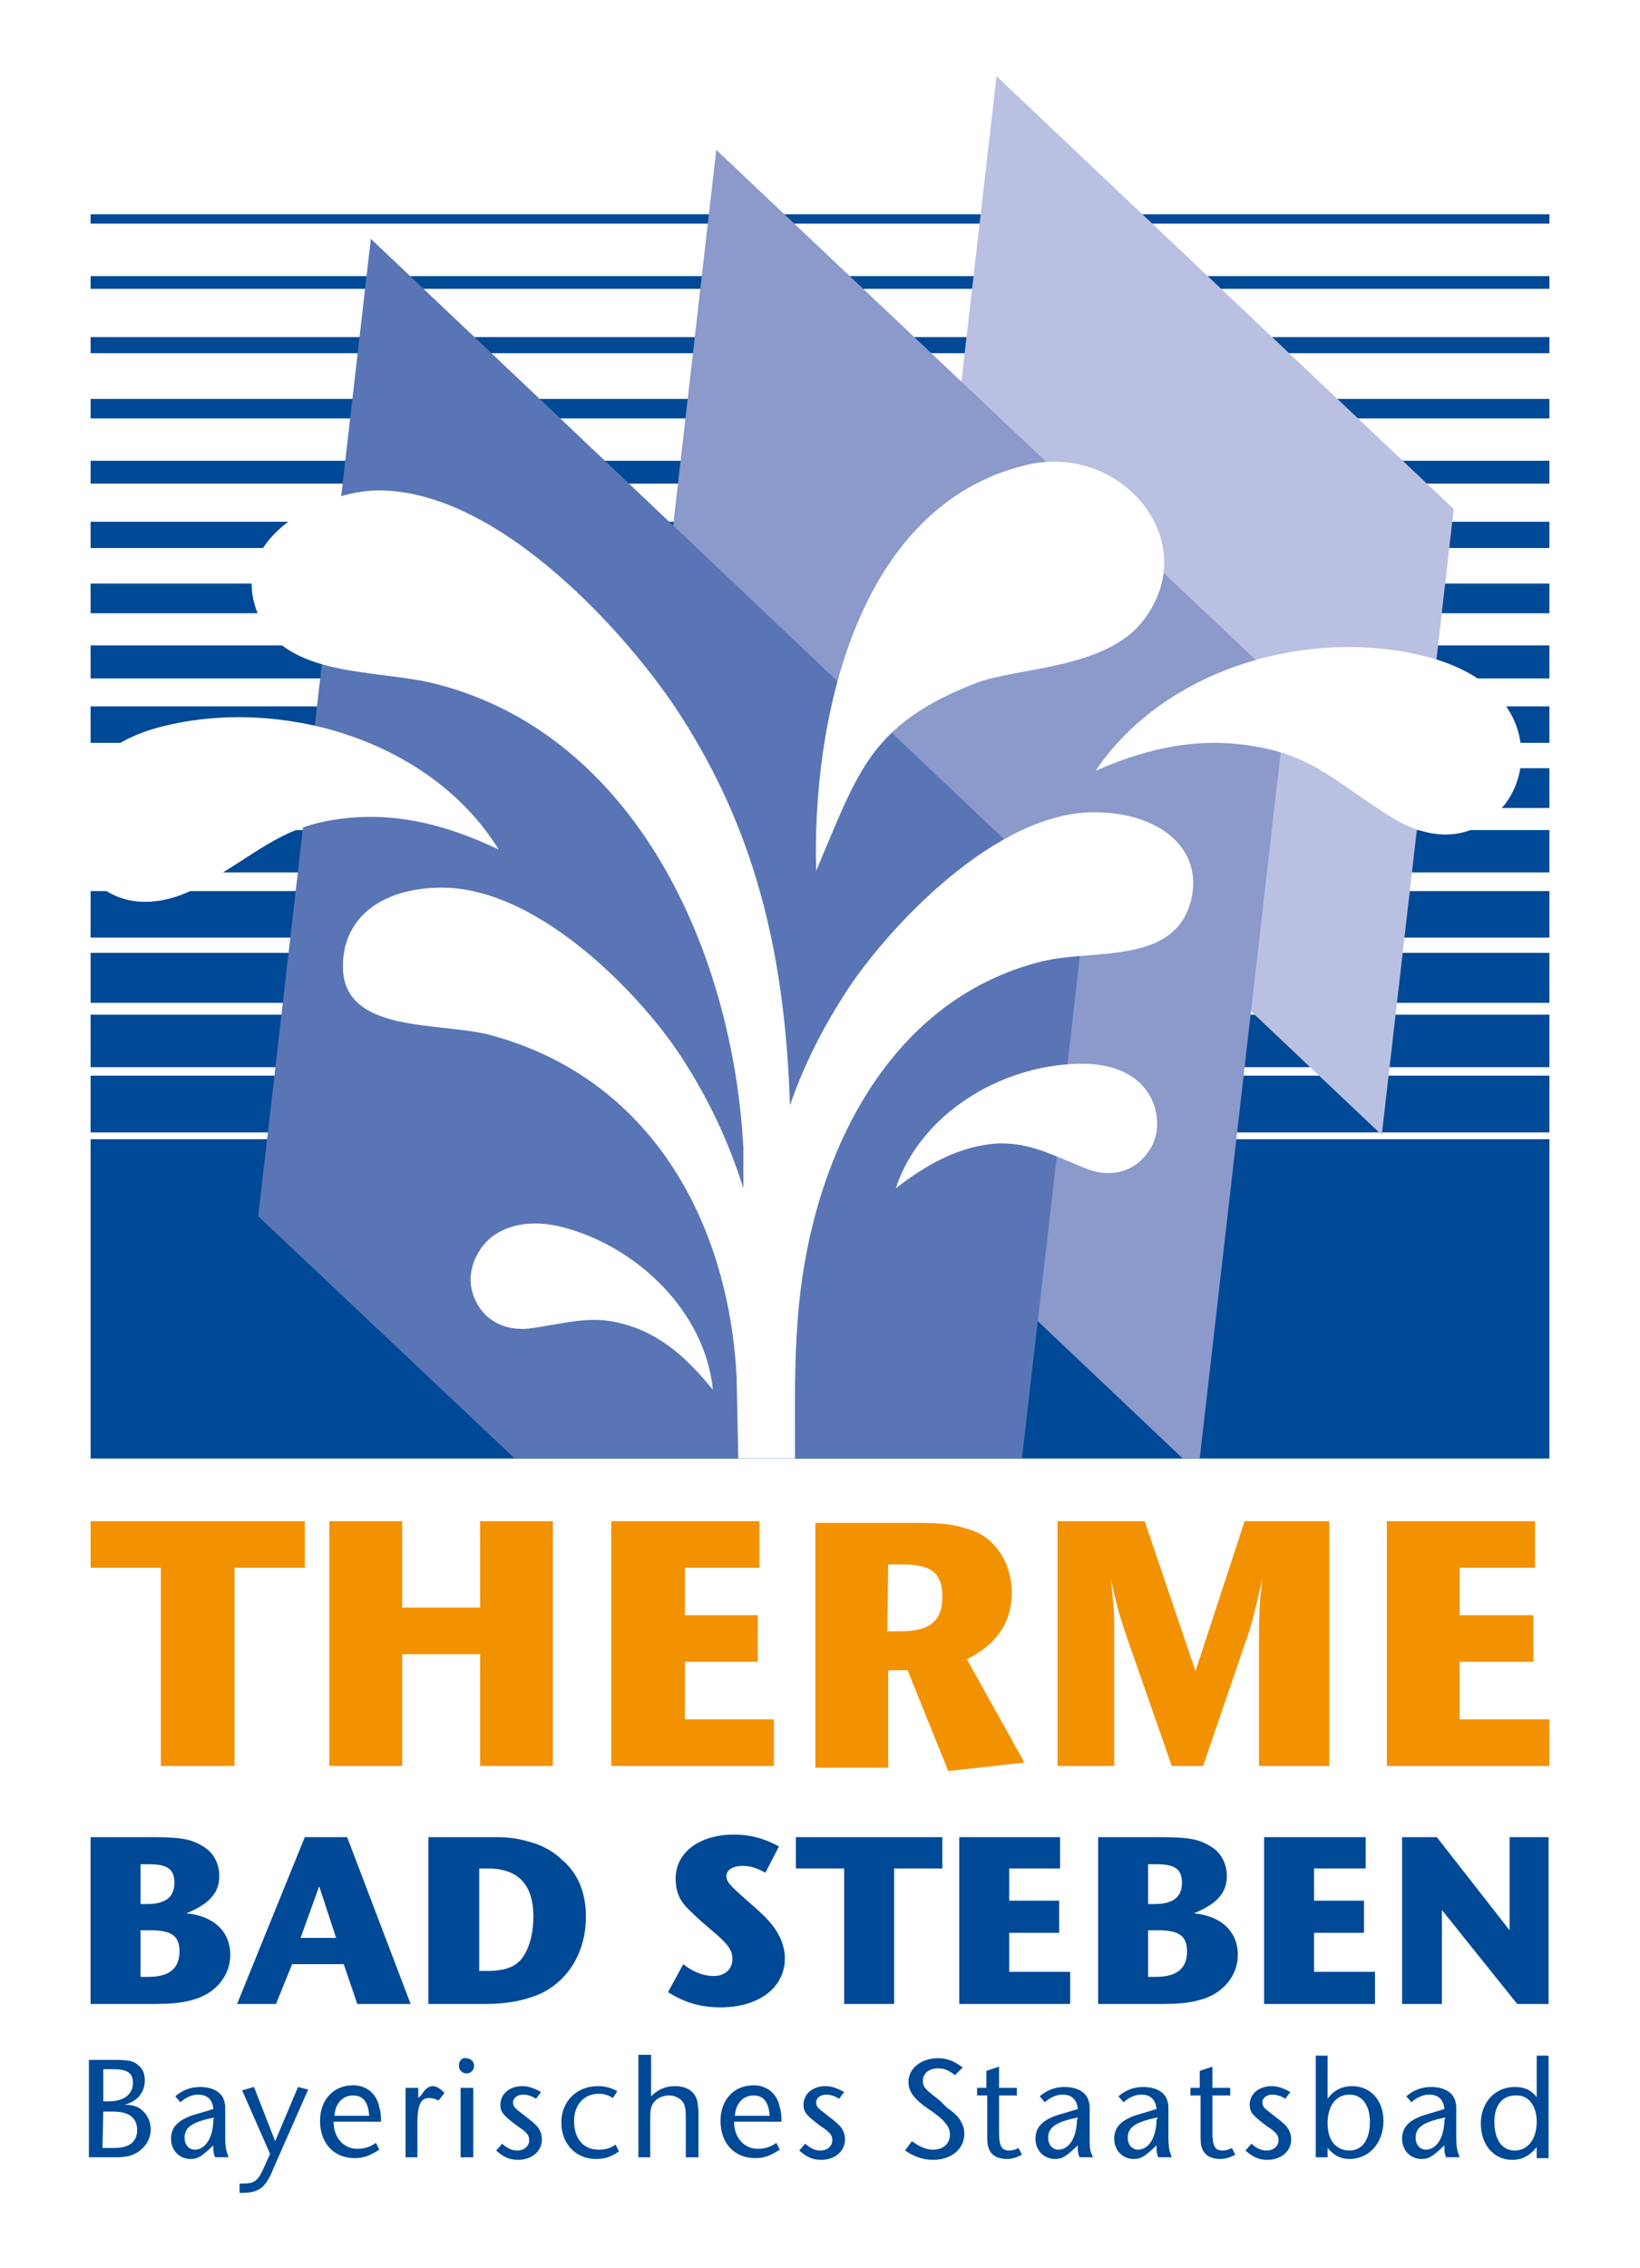
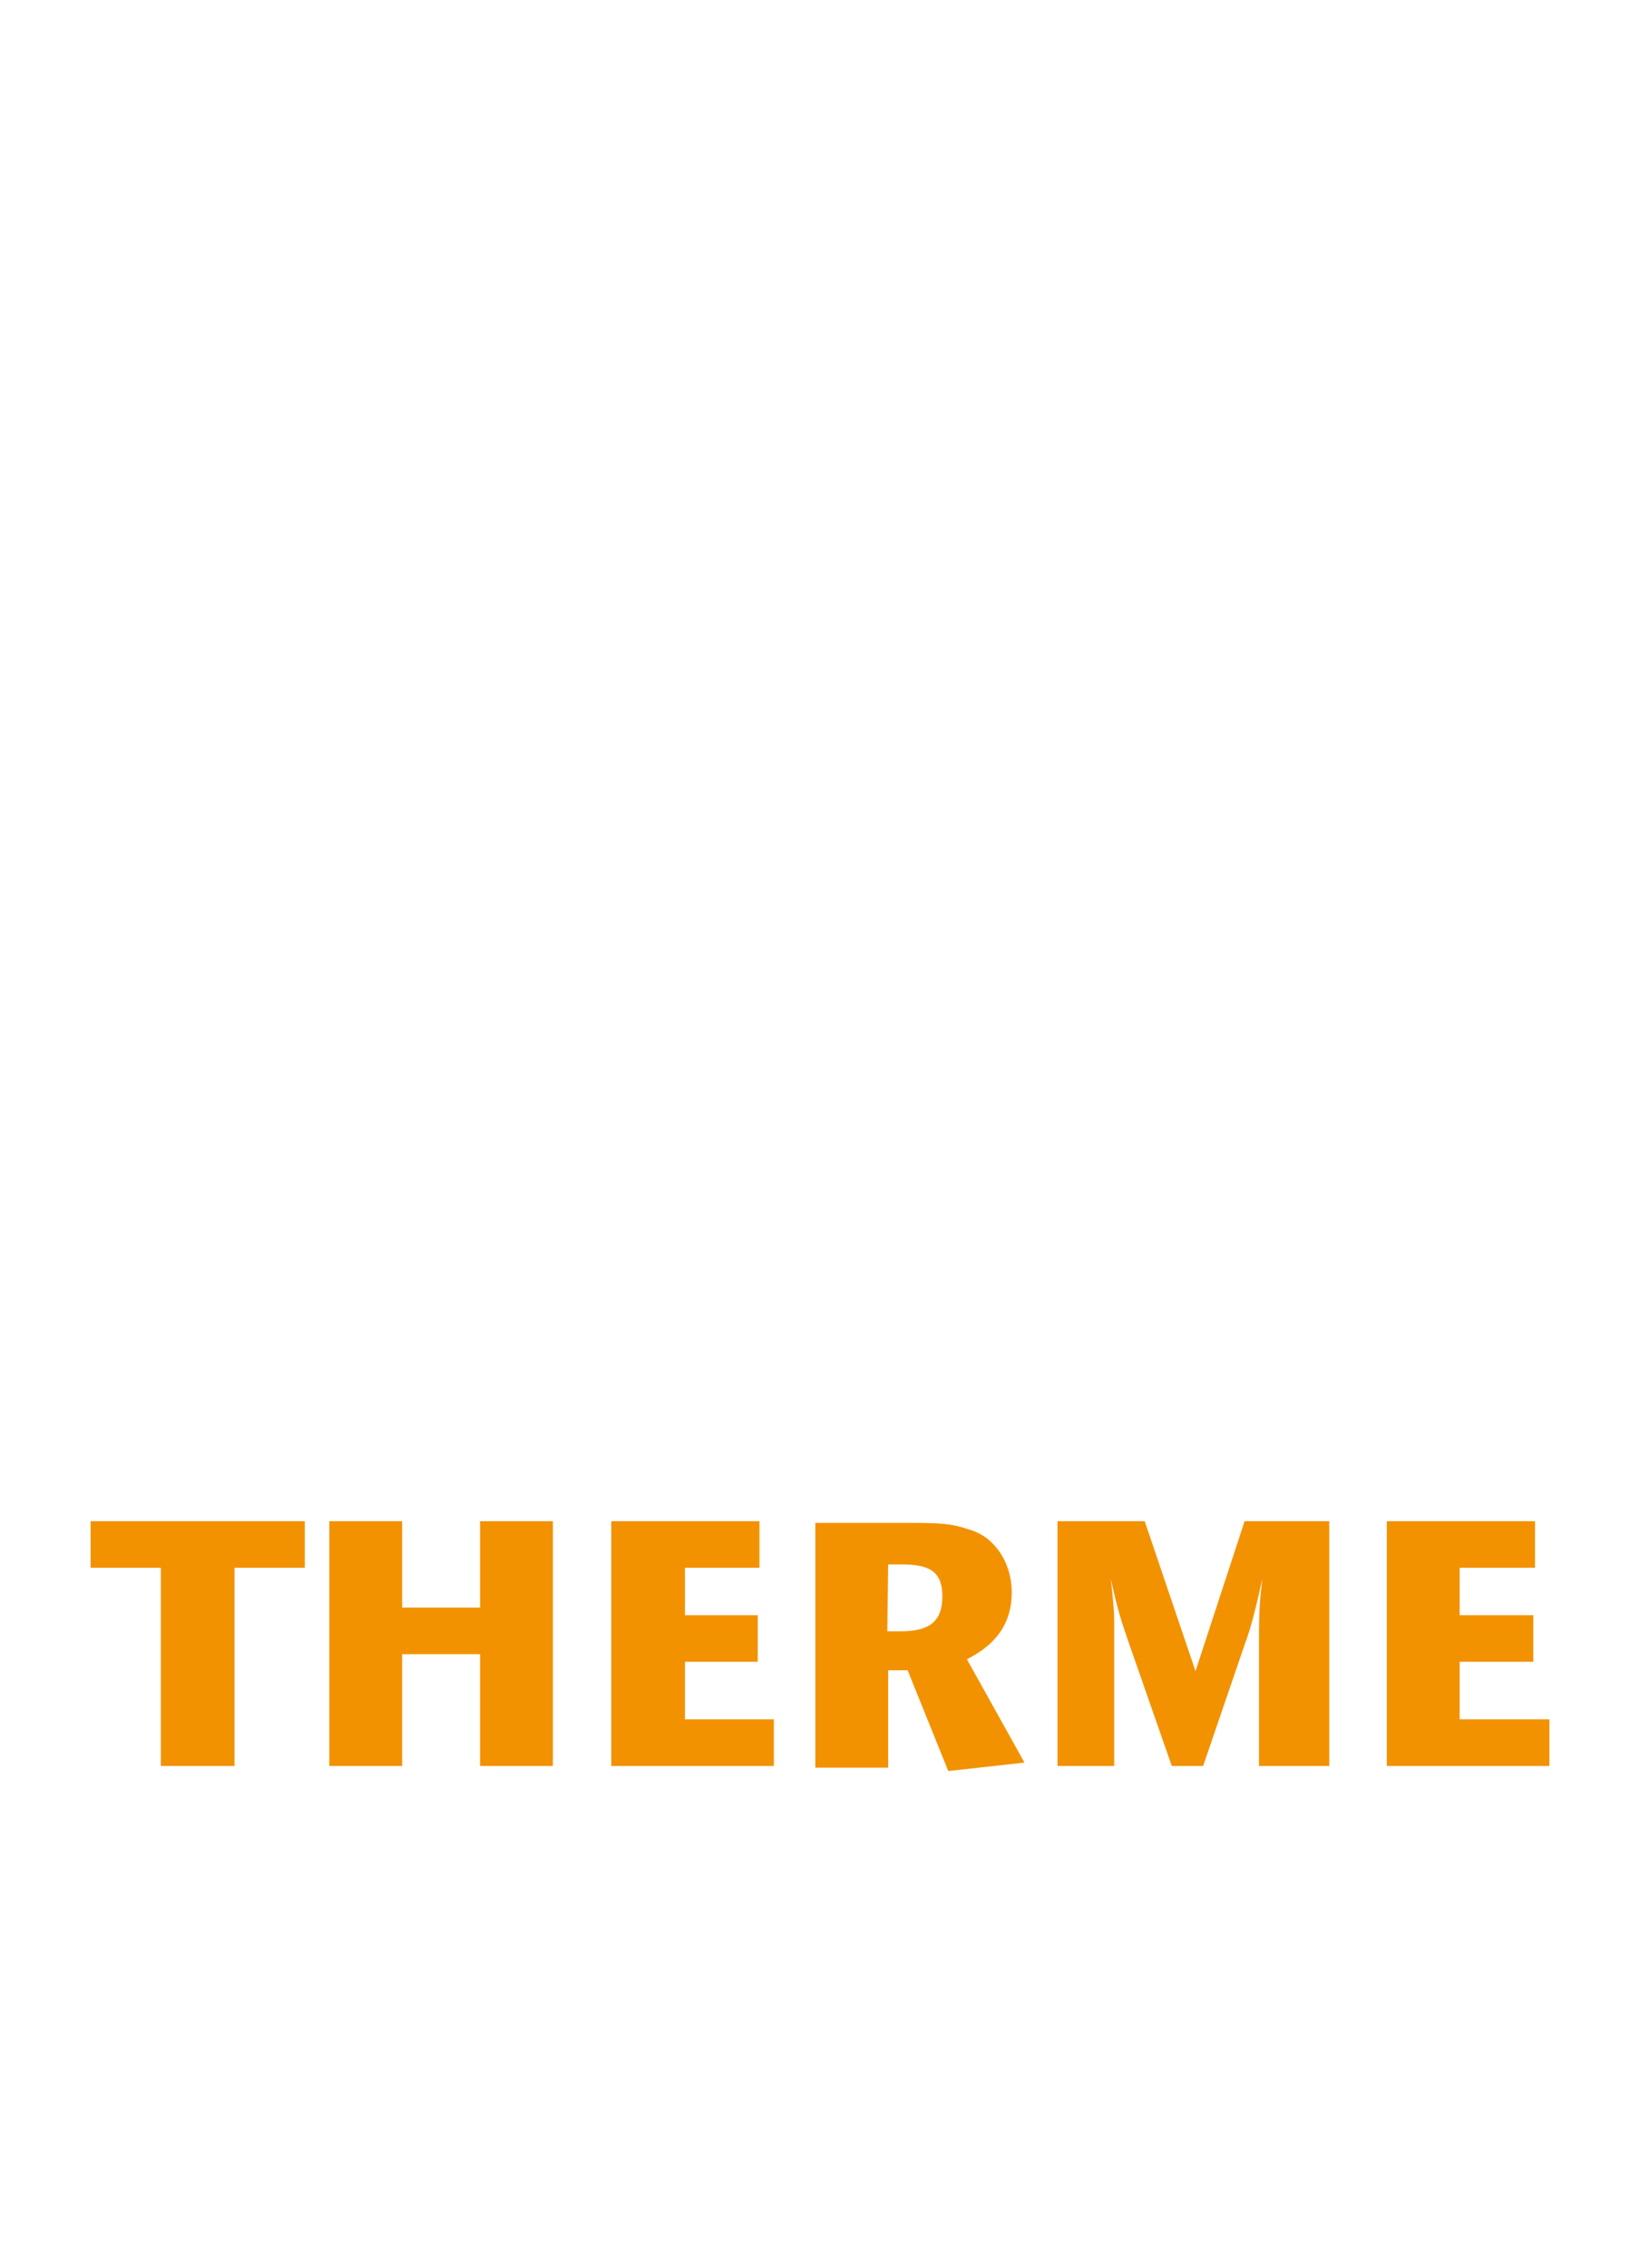
<svg xmlns="http://www.w3.org/2000/svg" version="1.1" id="Ebene_1" x="0px" y="0px" width="193.7px" height="267.8px" viewBox="0 0 193.7 267.8" style="enable-background:new 0 0 193.7 267.8;" xml:space="preserve">
  <style type="text/css">
	.st0{fill:#FFFFFF;}
	.st1{fill:#F39200;}
	.st2{fill-rule:evenodd;clip-rule:evenodd;fill:#004996;}
	.st3{fill:#BAC0E1;}
	.st4{fill:#8B99CB;}
	.st5{fill:#5A75B5;}
</style>
  <rect id="_x31_" class="st0" width="193.7" height="267.8" />
  <path id="_x32_" class="st1" d="M27.7,208.5v-23.4H36v-5.5H10.7v5.5H19v23.4H27.7z M47.5,208.5v-13.2h9.2v13.2h8.6v-28.9h-8.6v10.2  h-9.2v-10.2h-8.6v28.9H47.5z M91.4,208.5V203H80.9v-6.8h8.6v-5.5h-8.6v-5.6h8.8v-5.5H72.2v28.9L91.4,208.5L91.4,208.5z M104.9,208.5  v-11.3h2.3l4.8,11.9l9-1l-6.8-12.2c3.6-1.8,5.3-4.4,5.3-7.9c0-2.3-0.9-4.5-2.4-5.9c-0.8-0.8-1.8-1.3-2.9-1.6  c-1.8-0.6-3.1-0.7-6.7-0.7H96.3v28.9h8.6V208.5z M104.9,184.7h1.6c3.5,0,4.8,1,4.8,3.8c0,2.9-1.5,4.1-4.9,4.1h-1.6L104.9,184.7  L104.9,184.7z M131.6,208.5v-14.6c0-1.3,0-2.2,0-2.5c0-1.1-0.1-2.2-0.4-5c0.7,3.3,1.2,4.9,2.1,7.5l5.1,14.6h3.7l5-14.6  c0.6-1.6,1.1-3.5,2-7.5c-0.3,2.5-0.4,3.4-0.4,7.5v14.6h8.3v-28.9h-10l-5.8,17.7l-6-17.7h-10.3v28.9H131.6L131.6,208.5z M183,208.5  V203h-10.6v-6.8h8.7v-5.5h-8.7v-5.6h8.9v-5.5h-17.5v28.9L183,208.5L183,208.5z" />
-   <path id="_x33_" class="st2" d="M13.5,254.7c1.1,0,1.8-0.1,2.4-0.4c1.2-0.6,1.9-1.7,1.9-2.9c0-1.1-0.6-2.1-1.5-2.6  c-0.5-0.2-0.8-0.3-1.6-0.3c1.5-0.4,2.4-1.4,2.4-2.9c0-0.7-0.2-1.3-0.7-1.7c-0.6-0.6-1.2-0.7-2.9-0.7h-3v11.5L13.5,254.7L13.5,254.7z   M12.2,244.3h1.1c1.7,0,2.4,0.4,2.4,1.6c0,1.4-1.1,2.2-2.9,2.2h-0.6L12.2,244.3L12.2,244.3z M12.2,249.3h1.1c1.9,0,2.9,0.7,2.9,2.2  c0,0.6-0.2,1.1-0.6,1.5c-0.5,0.4-1.1,0.6-2.2,0.6h-1.3L12.2,249.3L12.2,249.3z M26.6,252.1v-2.4c0-0.4,0-0.7,0-0.9  c0-0.4-0.1-0.7-0.2-1c-0.4-0.9-1.4-1.4-2.8-1.4c-1.1,0-2.1,0.4-2.9,1.1l0.6,0.7c0.7-0.6,1.4-0.9,2.1-0.9c1.1,0,1.7,0.6,1.8,1.7  l-1.3,0.4l-0.7,0.2c-2.1,0.6-3,1.5-3,2.9s1,2.4,2.3,2.4c0.9,0,1.3-0.3,2.7-1.6c0,0.7,0,0.9,0.2,1.4H27  C26.7,253.9,26.6,253.6,26.6,252.1L26.6,252.1z M25.2,250.2c0,2.1-0.9,3.6-2.2,3.6c-0.7,0-1.2-0.6-1.2-1.4c0-1.1,0.7-1.7,2.6-2.2  l0.9-0.2L25.2,250.2L25.2,250.2z M30,246.4l-1.4,0.4l3.3,7.5c-0.4,0.9-0.6,1.3-0.9,2c-0.6,1.2-1,1.5-2.3,1.5c-0.1,0-0.2,0-0.4,0v1.1  c0.2,0,0.3,0,0.3,0c1.1,0,1.8-0.2,2.4-0.7c0.4-0.4,0.9-1.1,1.3-2.2l4.1-9.3l-1.2-0.3l-2.7,6.4L30,246.4L30,246.4z M45,250.7  c0-1,0-1.2-0.2-1.9c-0.3-1.6-1.5-2.6-3.1-2.6c-2.3,0-3.9,1.7-3.9,4.2c0,2.6,1.6,4.4,4.1,4.4c1.1,0,1.8-0.3,2.9-1l-0.4-0.8  c-0.7,0.5-1.4,0.7-2.2,0.7c-1.6,0-2.8-1.3-2.8-3.2H45V250.7z M39.5,249.8c0.1-1.5,1-2.4,2.2-2.4s1.8,0.8,1.9,2.4H39.5L39.5,249.8z   M49.3,254.7v-4c0-2.2,0.4-3,1.4-3c0.3,0,0.7,0.1,1.1,0.3l0.7-0.9c-0.6-0.6-1-0.8-1.4-0.8s-0.7,0.2-1.1,0.7l-0.2,0.3l-0.4,0.4v-1.2  h-1.5v8.2H49.3L49.3,254.7z M55.9,254.7v-8.2h-1.5v8.2H55.9L55.9,254.7z M54.2,243.9c0,0.5,0.4,0.9,0.9,0.9s0.9-0.4,0.9-0.9  s-0.4-0.9-1-0.9C54.6,242.9,54.2,243.3,54.2,243.9L54.2,243.9z M61.7,246.3c-1.5,0-2.6,0.9-2.6,2.2c0,0.9,0.4,1.3,2,2.5  c1.2,0.8,1.4,1.1,1.4,1.7c0,0.7-0.6,1.2-1.4,1.2c-0.6,0-1.1-0.2-1.8-0.8l-0.7,0.8c0.9,0.8,1.6,1.1,2.6,1.1c1.6,0,2.8-1,2.8-2.4  c0-0.6-0.2-1.2-0.7-1.7c-0.4-0.4-0.8-0.7-1.7-1.4c-0.8-0.6-1-0.8-1-1.3s0.5-0.9,1.2-0.9c0.5,0,1.1,0.2,1.5,0.5l0.6-0.8  C63.2,246.6,62.5,246.3,61.7,246.3L61.7,246.3z M70.6,246.3c-2.5,0-4.3,1.8-4.3,4.3s1.7,4.3,4.1,4.3c1.1,0,1.9-0.3,2.7-0.9l-0.4-0.8  c-0.7,0.5-1.3,0.6-2,0.6c-1.8,0-2.9-1.3-2.9-3.4c0-1.9,1.2-3.2,2.9-3.2c0.6,0,1,0.1,1.7,0.5l0.5-0.8  C72.2,246.5,71.5,246.3,70.6,246.3L70.6,246.3z M76.8,254.7v-4.3c0-0.9,0-1.1,0.1-1.5c0.2-0.9,1.1-1.5,2.1-1.5  c0.6,0,1.1,0.2,1.5,0.6c0.4,0.4,0.5,0.9,0.5,2.1v4.6h1.5v-4.6c0-0.4,0-0.7,0-0.8c0-0.4-0.1-0.7-0.1-1c-0.2-1.3-1.2-2-2.7-2  c-1.1,0-2,0.4-2.8,1.2v-4.9h-1.5v12.1L76.8,254.7L76.8,254.7z M92.3,250.7c0-1,0-1.2-0.2-1.9c-0.3-1.6-1.5-2.6-3.1-2.6  c-2.3,0-3.9,1.7-3.9,4.2c0,2.6,1.6,4.4,4.1,4.4c1.1,0,1.8-0.3,2.9-1l-0.4-0.8c-0.7,0.5-1.4,0.7-2.2,0.7c-1.6,0-2.8-1.3-2.8-3.2h5.6  V250.7z M86.8,249.8c0.1-1.5,1-2.4,2.2-2.4s1.8,0.8,1.9,2.4H86.8L86.8,249.8z M97.5,246.3c-1.5,0-2.6,0.9-2.6,2.2  c0,0.9,0.4,1.3,2,2.5c1.2,0.8,1.4,1.1,1.4,1.7c0,0.7-0.6,1.2-1.4,1.2c-0.6,0-1.1-0.2-1.8-0.8l-0.7,0.8c0.9,0.8,1.6,1.1,2.6,1.1  c1.6,0,2.8-1,2.8-2.4c0-0.6-0.2-1.2-0.7-1.7c-0.4-0.4-0.8-0.7-1.7-1.4c-0.8-0.6-1-0.8-1-1.3s0.5-0.9,1.2-0.9c0.5,0,1.1,0.2,1.5,0.5  l0.6-0.8C99,246.6,98.3,246.3,97.5,246.3L97.5,246.3z M110.8,243c-2,0-3.5,1.2-3.5,2.8c0,1,0.5,1.8,1.8,2.8l1,0.7  c0.7,0.5,1.2,0.9,1.5,1.3c0.4,0.4,0.6,0.9,0.6,1.4c0,1.1-0.8,1.8-2,1.8c-0.8,0-1.5-0.3-2.5-1l-0.8,1.1c1,0.7,2.1,1.1,3.3,1.1  c2.2,0,3.7-1.3,3.7-3.1c0-0.4-0.1-0.9-0.3-1.2c-0.3-0.7-0.7-1.1-1.8-1.9L111,248c-1.7-1.3-2-1.6-2-2.3c0-0.9,0.7-1.5,1.8-1.5  c0.7,0,1.2,0.2,2,0.8l0.9-0.9C112.8,243.4,111.9,243,110.8,243L110.8,243z M116.6,247.4v4.4c0,1.1,0,1.4,0.2,1.9  c0.3,0.8,1.1,1.2,2.1,1.2c0.7,0,1.2-0.2,1.8-0.5l-0.4-0.8c-0.4,0.2-0.7,0.3-1.1,0.3c-0.9,0-1.2-0.5-1.2-2.2v-4.3h2.1v-0.9H118V244  l-1.5,0.5v2h-1.1v0.9H116.6L116.6,247.4z M128.7,252.1v-2.4c0-0.4,0-0.7,0-0.9c0-0.4-0.1-0.7-0.2-1c-0.4-0.9-1.4-1.4-2.8-1.4  c-1.1,0-2.1,0.4-2.9,1.1l0.6,0.7c0.7-0.6,1.4-0.9,2.1-0.9c1.1,0,1.7,0.6,1.8,1.7l-1.3,0.4l-0.7,0.2c-2.1,0.6-3,1.5-3,2.9  s1,2.4,2.3,2.4c0.9,0,1.3-0.3,2.7-1.6c0,0.7,0,0.9,0.2,1.4h1.6C128.7,253.9,128.7,253.6,128.7,252.1L128.7,252.1z M127.2,250.2  c0,2.1-0.9,3.6-2.2,3.6c-0.7,0-1.2-0.6-1.2-1.4c0-1.1,0.7-1.7,2.6-2.2l0.9-0.2v0.2L127.2,250.2L127.2,250.2z M138,252.1v-2.4  c0-0.4,0-0.7,0-0.9c0-0.4-0.1-0.7-0.2-1c-0.4-0.9-1.4-1.4-2.8-1.4c-1.1,0-2.1,0.4-2.9,1.1l0.6,0.7c0.7-0.6,1.4-0.9,2.1-0.9  c1.1,0,1.7,0.6,1.8,1.7l-1.3,0.4l-0.7,0.2c-2.1,0.6-3,1.5-3,2.9s1,2.4,2.3,2.4c0.9,0,1.3-0.3,2.7-1.6c0,0.7,0,0.9,0.2,1.4h1.6  C138.1,253.9,138,253.6,138,252.1L138,252.1z M136.6,250.2c0,2.1-0.9,3.6-2.2,3.6c-0.7,0-1.2-0.6-1.2-1.4c0-1.1,0.7-1.7,2.6-2.2  l0.9-0.2v0.2L136.6,250.2L136.6,250.2z M141.8,247.4v4.4c0,1.1,0,1.4,0.2,1.9c0.3,0.8,1.1,1.2,2.1,1.2c0.7,0,1.2-0.2,1.8-0.5  l-0.4-0.8c-0.4,0.2-0.7,0.3-1.1,0.3c-0.9,0-1.2-0.5-1.2-2.2v-4.3h2.1v-0.9h-2.1V244l-1.5,0.5v2h-1.1v0.9H141.8L141.8,247.4z   M150.2,246.3c-1.5,0-2.6,0.9-2.6,2.2c0,0.9,0.4,1.3,2,2.5c1.2,0.8,1.4,1.1,1.4,1.7c0,0.7-0.6,1.2-1.4,1.2c-0.6,0-1.1-0.2-1.8-0.8  l-0.7,0.8c0.9,0.8,1.6,1.1,2.6,1.1c1.6,0,2.8-1,2.8-2.4c0-0.6-0.2-1.2-0.7-1.7c-0.4-0.4-0.8-0.7-1.7-1.4c-0.8-0.6-1-0.8-1-1.3  s0.5-0.9,1.2-0.9c0.5,0,1.1,0.2,1.5,0.5l0.6-0.8C151.7,246.6,151,246.3,150.2,246.3L150.2,246.3z M155.4,254.7h1.4v-1.1  c0.8,0.9,1.5,1.3,2.6,1.3c2.3,0,4-1.9,4-4.5c0-2.4-1.5-4.1-3.7-4.1c-1.2,0-2.2,0.5-2.9,1.5v-5.1h-1.4L155.4,254.7L155.4,254.7z   M161.8,250.5c0,2.1-0.9,3.4-2.4,3.4c-1.6,0-2.6-1.2-2.6-3.2c0-2.1,1-3.4,2.6-3.4C160.9,247.3,161.8,248.6,161.8,250.5L161.8,250.5z   M172,252.1v-2.4c0-0.4,0-0.7,0-0.9c0-0.4-0.1-0.7-0.2-1c-0.4-0.9-1.4-1.4-2.8-1.4c-1.1,0-2.1,0.4-2.9,1.1l0.6,0.7  c0.7-0.6,1.4-0.9,2.1-0.9c1.1,0,1.7,0.6,1.8,1.7l-1.3,0.4l-0.7,0.2c-2.1,0.6-3,1.5-3,2.9s1,2.4,2.3,2.4c0.9,0,1.3-0.3,2.7-1.6  c0,0.7,0,0.9,0.2,1.4h1.6C172.1,253.9,172,253.6,172,252.1L172,252.1z M170.6,250.2c0,2.1-0.9,3.6-2.2,3.6c-0.7,0-1.2-0.6-1.2-1.4  c0-1.1,0.7-1.7,2.6-2.2l0.9-0.2v0.2L170.6,250.2L170.6,250.2z M181.5,247.6c-0.7-0.9-1.5-1.2-2.6-1.2c-2.3,0-4,1.8-4,4.3  s1.5,4.3,3.7,4.3c1.1,0,2-0.4,2.9-1.5v1.3h1.4v-12.1h-1.4L181.5,247.6L181.5,247.6z M181.5,250.5c0,2-1,3.4-2.6,3.4  c-1.5,0-2.4-1.3-2.4-3.4c0-1.9,0.9-3.1,2.5-3.1C180.5,247.3,181.5,248.6,181.5,250.5L181.5,250.5z M17.5,236.6  c2.8,0,3.9-0.1,5.3-0.5c2.6-0.7,4.4-2.8,4.4-5.3c0-2.7-1.9-4.6-5.2-4.9c2.7-1.1,3.9-2.4,3.9-4.4c0-1.5-0.7-2.8-1.9-3.5  c-1.5-0.9-2.6-1.1-6.3-1.1h-7v19.7H17.5L17.5,236.6z M16.6,220.1h1c2.2,0,3,0.6,3,2.2c0,1.7-1.1,2.5-3.2,2.5h-0.8V220.1L16.6,220.1z   M16.6,227.9h1.2c2.5,0,3.4,0.7,3.4,2.5c0,2-1.2,3-3.7,3h-0.9V227.9L16.6,227.9z M42.2,236.6h6.3L41,216.9h-5l-8,19.7h4.6l1.9-4.7  h6.1L42.2,236.6L42.2,236.6z M35.5,228.8l2.2-6.1l2,6.1H35.5L35.5,228.8z M57.2,236.6c2.8,0,4.7-0.4,6.6-1.2c3.4-1.6,5.4-5,5.4-9.1  c0-2.8-0.9-5.1-2.8-6.7c-1-1-2.3-1.7-3.7-2.1c-1.3-0.4-2.6-0.6-4-0.6c-0.4,0-1,0-1.9,0h-6.2v19.7L57.2,236.6L57.2,236.6z   M56.6,220.6h1c3.6,0,5.4,1.9,5.4,5.7c0,1.8-0.4,3.5-1.2,4.7s-2.1,1.7-4.3,1.7h-0.9V220.6L56.6,220.6z M86.7,216.6  c-4.1,0-6.9,2.1-6.9,5.2c0,1.4,0.4,2.5,1.4,3.5c0.6,0.6,1.1,1.1,2.5,2.3c2.3,1.9,2.8,2.6,2.8,3.7c0,1.2-0.9,2-2.2,2  c-1.2,0-2.5-0.5-3.6-1.4l-1.8,3.3c1.9,1.2,3.8,1.8,6.2,1.8c4.5,0,7.6-2.3,7.6-5.8c0-1.5-0.7-3.1-1.9-4.4c-0.7-0.8-1.2-1.2-3-2.8  c-1.7-1.5-2-1.9-2-2.5c0-0.7,0.7-1.2,1.9-1.2c0.9,0,1.6,0.2,2.7,0.8L92,218C90.2,217,88.5,216.6,86.7,216.6L86.7,216.6z   M105.6,236.6v-16h5.7v-3.7H94v3.7h5.7v16H105.6z M126.4,236.6v-3.8h-7.2v-4.6h5.9v-3.8h-5.9v-3.8h6v-3.7h-11.9v19.7L126.4,236.6  L126.4,236.6z M136.5,236.6c2.8,0,3.9-0.1,5.3-0.5c2.6-0.7,4.4-2.8,4.4-5.3c0-2.7-1.9-4.6-5.2-4.9c2.7-1.1,3.9-2.4,3.9-4.4  c0-1.5-0.7-2.8-1.9-3.5c-1.5-0.9-2.6-1.1-6.3-1.1h-7v19.7H136.5L136.5,236.6z M135.6,220.1h1c2.2,0,3,0.6,3,2.2  c0,1.7-1.1,2.5-3.2,2.5h-0.8V220.1L135.6,220.1z M135.6,227.9h1.2c2.5,0,3.4,0.7,3.4,2.5c0,2-1.2,3-3.7,3h-0.9V227.9L135.6,227.9z   M162.4,236.6v-3.8h-7.2v-4.6h5.9v-3.8h-5.9v-3.8h6.1v-3.7h-12v19.7L162.4,236.6L162.4,236.6z M170.3,236.6v-11.1l8.9,11.1h3.7  v-19.7h-4.6v11l-8.6-11h-4.1v19.7H170.3z M10.7,134.5H183v37.7H10.7V134.5z M10.7,25.3H183v1.1H10.7V25.3z M10.7,34.1v-1.5H183v1.5  H10.7z M10.7,41.7v-1.9H183v1.9H10.7z M10.7,49.4v-2.3H183v2.3H10.7z M10.7,57.1v-2.7H183v2.7H10.7z M10.7,64.7v-3.1H183v3.1H10.7z   M10.7,72.4v-3.5H183v3.5H10.7z M10.7,80.1v-3.9H183v3.9H10.7z M10.7,87.7v-4.3H183v4.3H10.7z M12.2,95.4v-4.7H183v4.7H12.2z   M12.2,103v-5H183v5H12.2z M10.7,110.7v-5.5H183v5.5H10.7z M10.7,118.4v-5.9H183v5.9H10.7z M10.7,126v-6.2H183v6.2H10.7z M10.7,127  H183v6.7H10.7V127z" />
-   <polygon id="_x34_" class="st3" points="109.2,82.9 117.7,9 171.7,60.1 163.2,134 " />
-   <polygon id="_x35_" class="st4" points="74,110 84.6,17.7 152.1,81.5 141.7,172.2 139.7,172.2 " />
-   <polygon id="_x36_" class="st5" points="30.5,143.6 43.8,28.2 128.1,108.1 120.7,172.2 60.8,172.2 " />
-   <path id="_x37_" class="st0" d="M105.8,140.3c2.9-8.8,12.4-14.5,21.5-14.7c3.2-0.1,6.2,0.7,8,3c1.4,1.8,1.9,4.6,0.7,6.8  c-1.7,3-4.8,3.8-7.9,2.5c-4.2-1.7-6.5-3-10.3-2.9C113.3,135.3,109.4,137.5,105.8,140.3L105.8,140.3z M96.4,102.8  c-0.5-17,4.4-43,24.8-47.9c11.2-2.7,21.1,9,13.8,18.4c-4.4,5.7-14.8,5.5-19.6,7.3C102.7,85.5,101.4,91.1,96.4,102.8L96.4,102.8z   M10.7,103.6V90.7c2.4-3,6-4.5,10.1-5.3c14-2.8,30.5,2.6,38.1,14.9c-6.5-3.1-13-4.7-20.1-3.4c-5.9,1.1-8.5,3.9-14.8,7.5  C19.6,107,14.3,107.6,10.7,103.6L10.7,103.6z M94.2,156c-0.4,5.3-0.3,10.3-0.3,16.2h-6.7l-0.2-9.7c-1-18.6-10.4-35.3-29.1-40.3  c-6-1.6-17.4-0.1-17.4-8.1c0-6,4.9-9.3,11.7-9.3c11.7,0,24.1,13.3,28.6,20.5c3,4.7,5.3,9.6,7,15v-4.7c-1.2-23.2-12.7-48.7-36.1-54.8  c-7.5-2-19.6-0.4-21.8-10.1C28.3,63,38.2,58,44.6,57.9c14.6-0.1,30.1,17.7,35.8,26.6c8.4,13.1,12.3,27.1,12.9,46  c1.7-4.9,4-9.4,6.9-13.8c4.7-7.1,17.3-20.8,29-20.8c7.8,0,12.9,4.3,11.5,10.3c-1.9,7.8-11.5,5.8-17.6,7.3  C104.4,118.1,95.5,137.5,94.2,156L94.2,156z M129.4,91c8.1-12,24.8-16.9,38.6-13.6c4.9,1.2,9,3.5,10.9,7.8c1.4,3.3,1,7.6-1.8,10.5  c-3.8,3.9-8.6,3.4-12.9,0.7c-6.2-3.9-8.7-6.7-14.6-8C142.5,86.8,136,88.1,129.4,91L129.4,91z M84.2,164.1c-2.9-3.6-6.1-6.6-10.6-7.8  c-3.7-1-6.1-0.2-10.7,0.5c-3.2,0.5-6.1-0.9-7.1-4.2c-0.7-2.4,0.4-5,2.2-6.5c2.3-1.8,5.4-2,8.5-1.2C75.3,147.2,83.3,154.9,84.2,164.1  L84.2,164.1z" />
</svg>